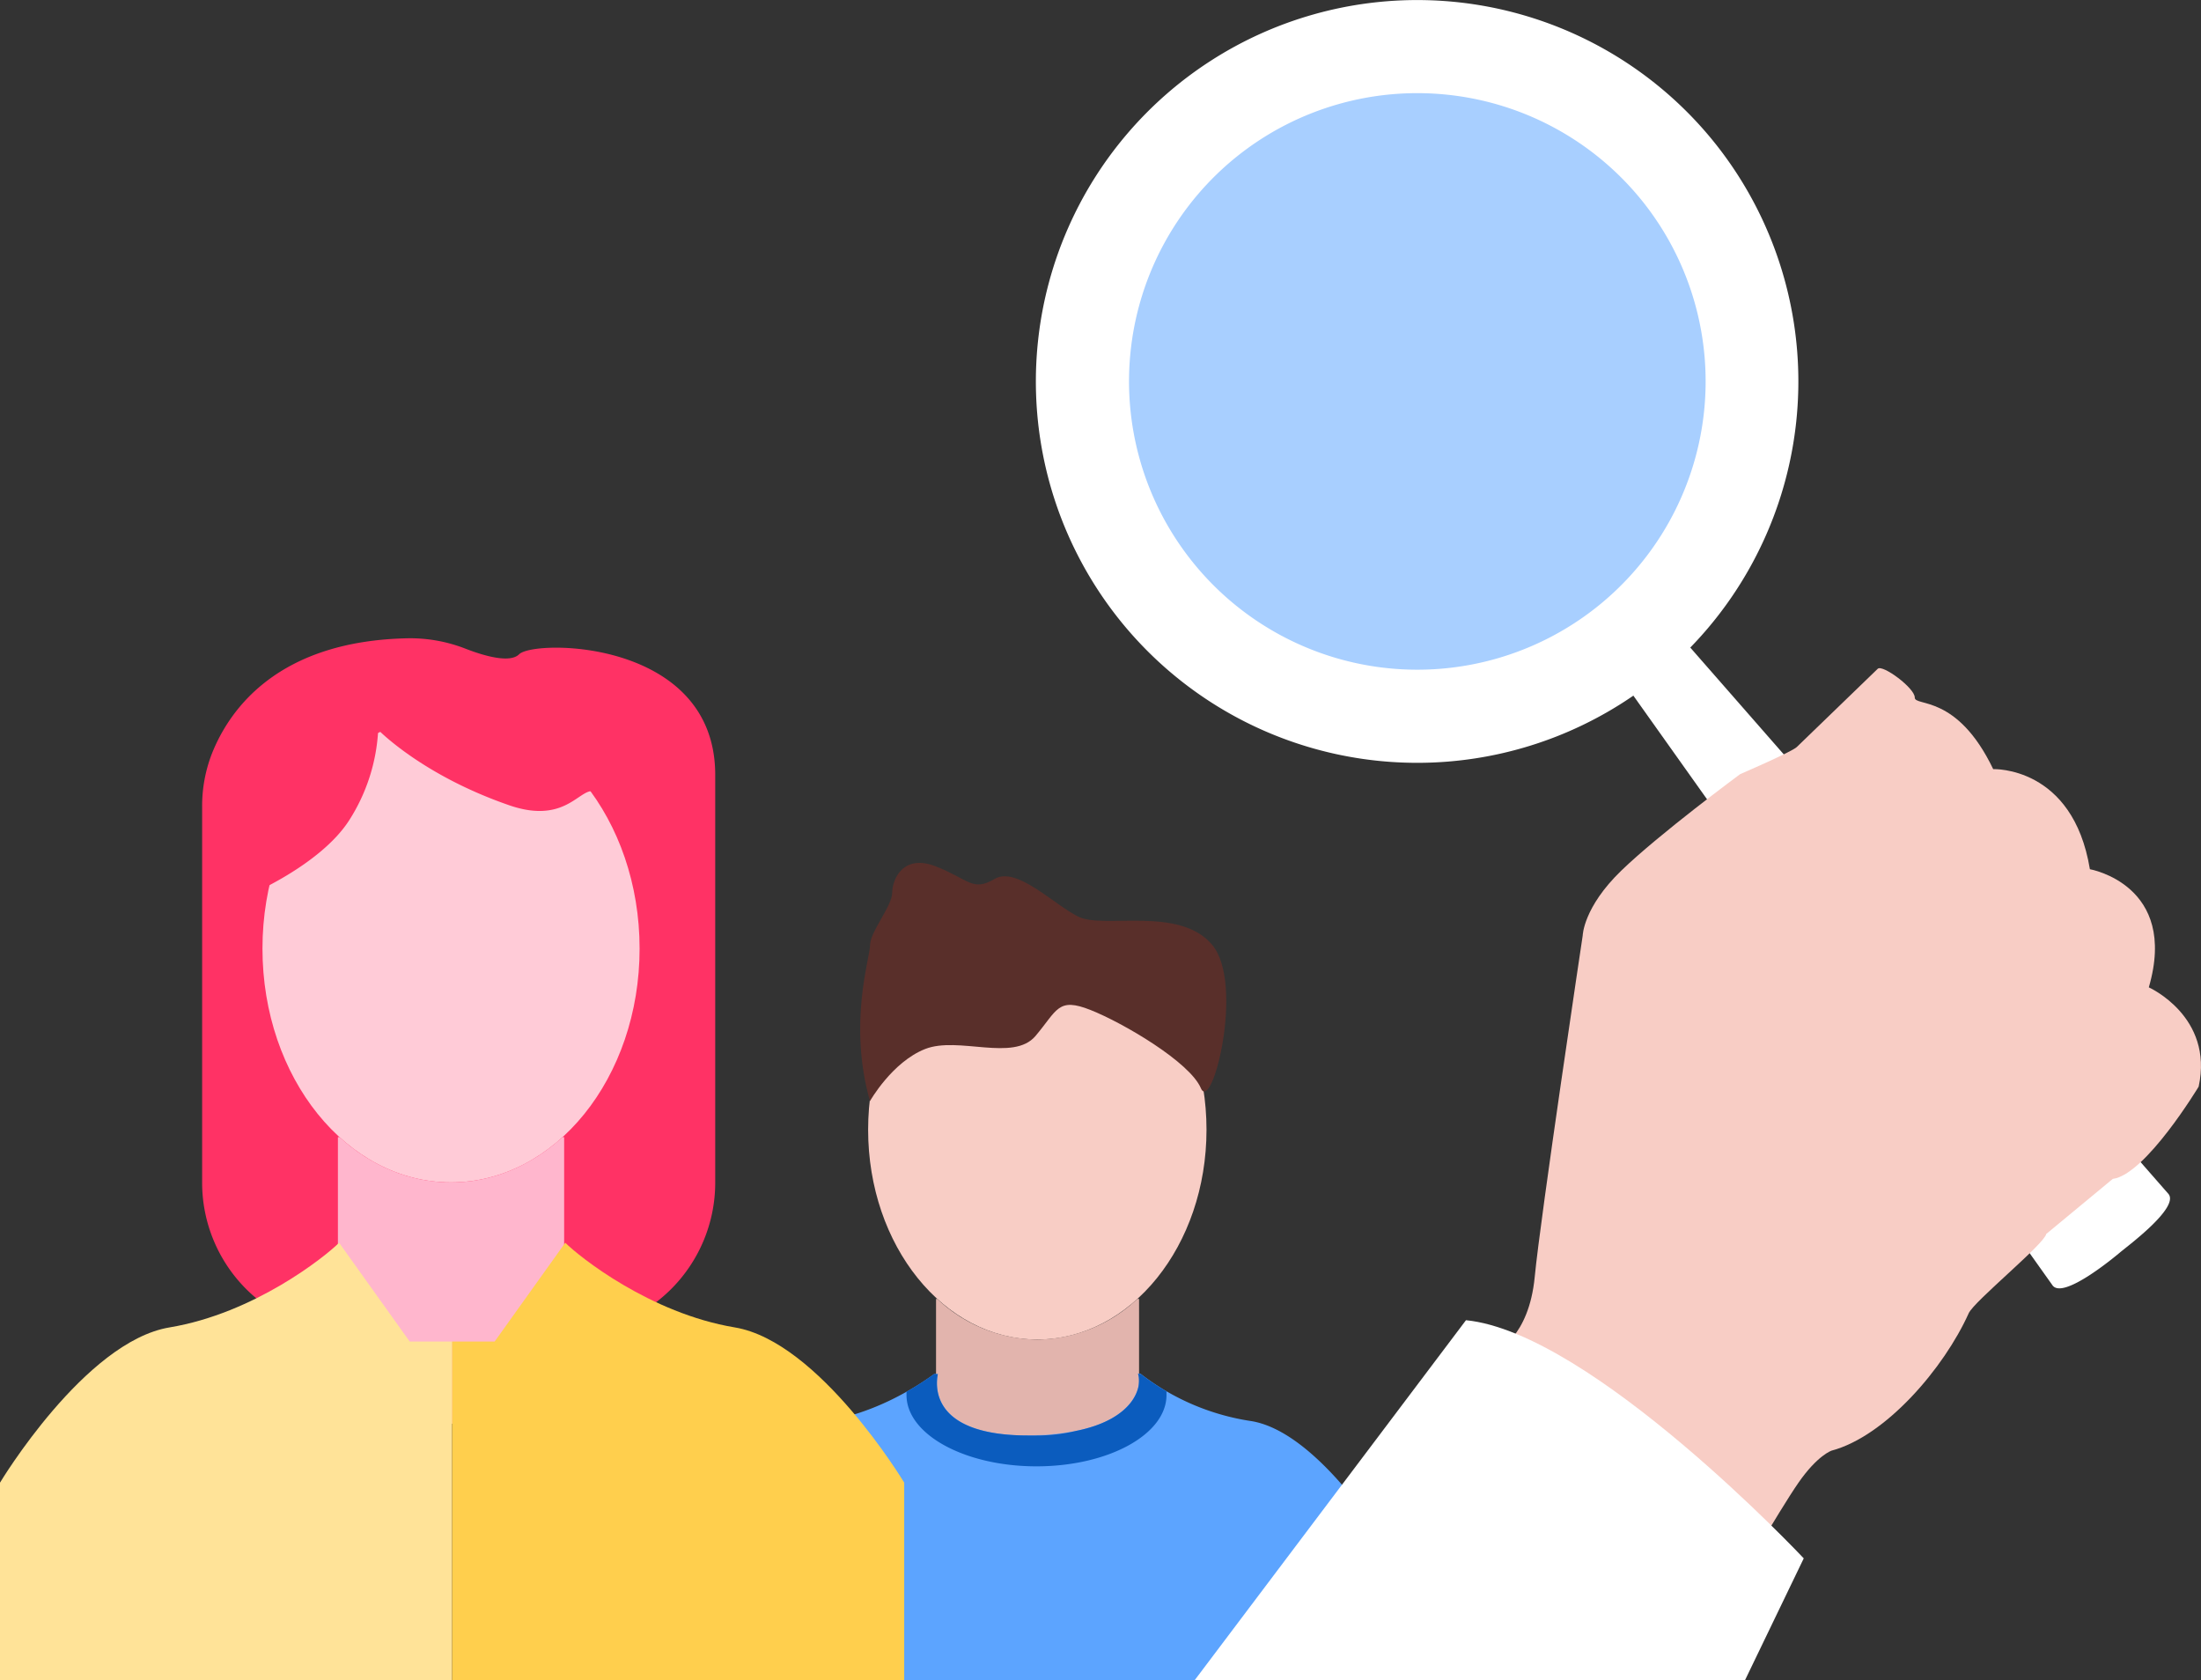
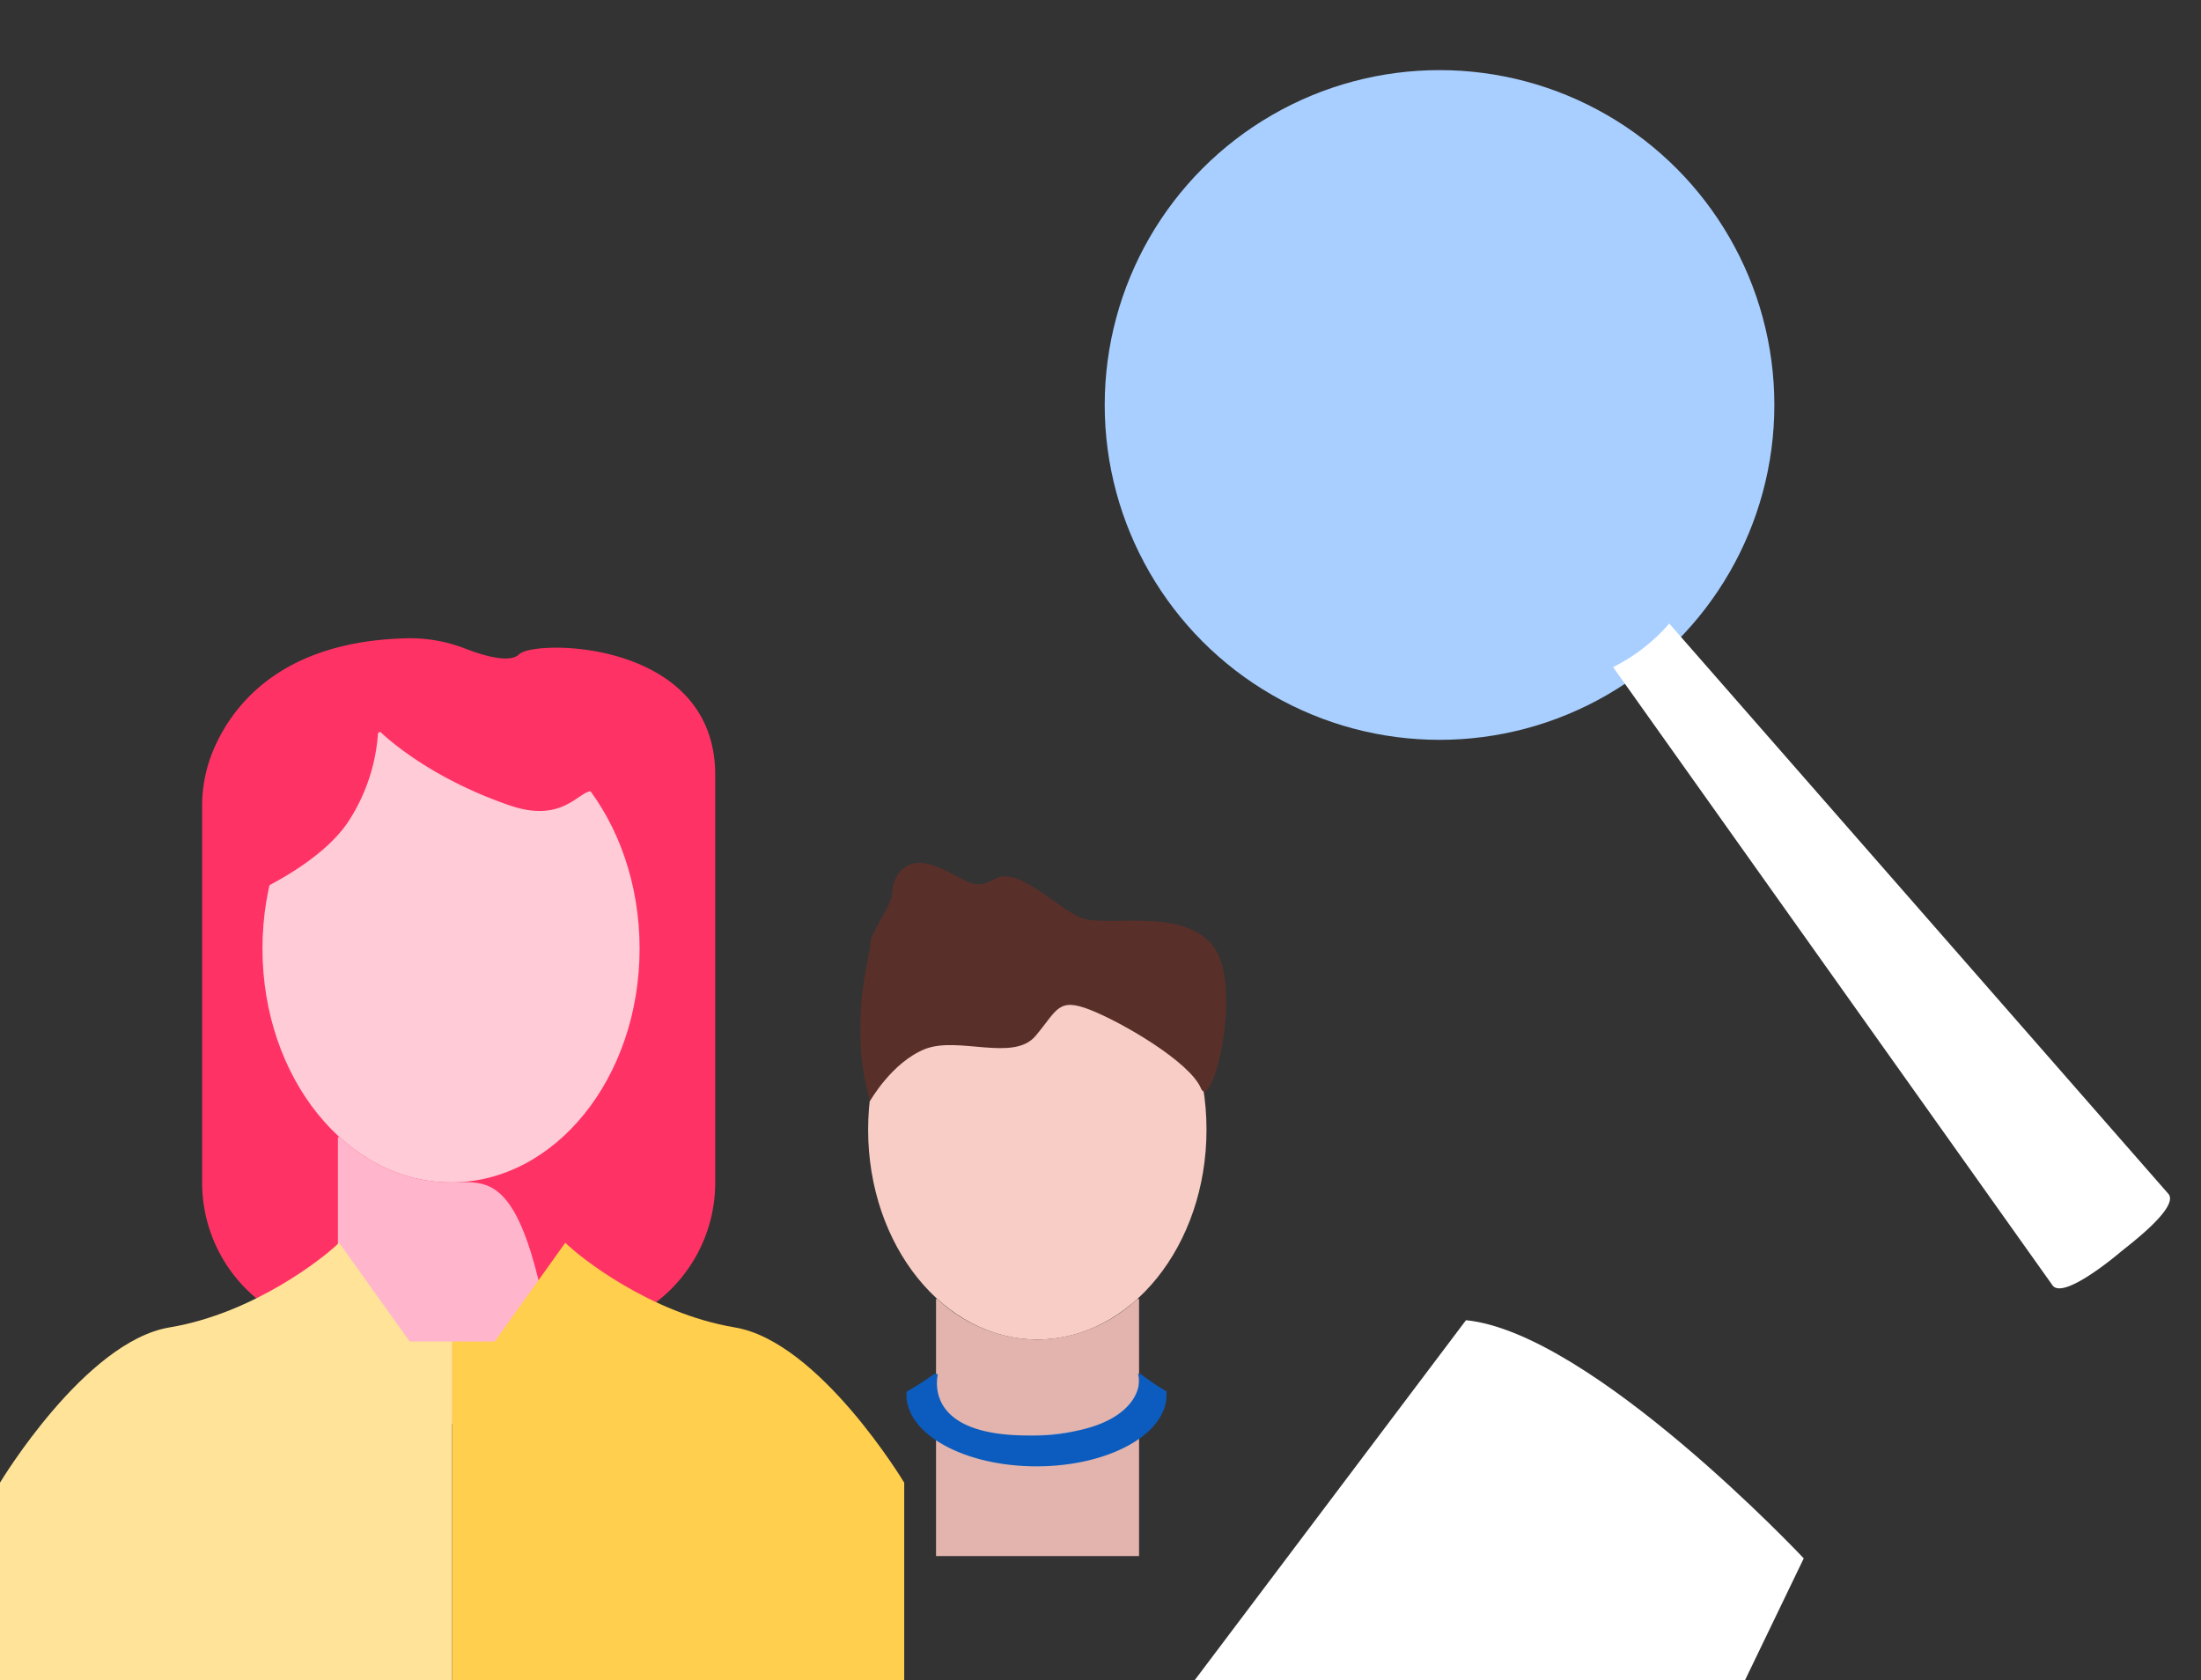
<svg xmlns="http://www.w3.org/2000/svg" viewBox="0 0 470.28 359">
  <rect x="0" y="0" width="470.28" height="359" fill="#333333" stroke="none" />
  <defs>
    <style>.cls-1{fill:#f8cdc5;}.cls-2{fill:#592f2a;}.cls-3{fill:#e2b4ad;}.cls-4{fill:#ff3265;}.cls-5{fill:#ffcbd7;}.cls-6{fill:#ffb6cd;}.cls-7{fill:#5ca4ff;}.cls-8{fill:#ffe398;}.cls-9{fill:#ffcf4d;}.cls-10{fill:#0b5cbe;}.cls-11{fill:#a8cfff;}.cls-12{fill:#fff;}</style>
  </defs>
  <title>Asset 66</title>
  <g id="Layer_2" data-name="Layer 2">
    <g id="Layer_1-2" data-name="Layer 1">
      <ellipse id="Ellipse_261" data-name="Ellipse 261" class="cls-1" cx="221.64" cy="241.35" rx="36.15" ry="44.83" />
      <path id="Path_2430" data-name="Path 2430" class="cls-2" d="M185.88,235.25s4.71-8.35,11.79-11.14,18.86,2.79,23.57-2.77S226,213,233,215.77s21.22,11.14,23.58,16.7S266,210.2,259,201.85s-23.19-3.34-28.57-6-13.2-10.85-17.92-8.07-5.47.1-12.54-2.68-9.34,2.85-9.34,5.64-4.72,8.35-4.72,11.13S181.16,218.55,185.88,235.25Z" />
      <path id="Path_2427" data-name="Path 2427" class="cls-3" d="M221.64,286.18a31.64,31.64,0,0,1-21.37-8.68H200v54.95h43.38V277.5H243A31.64,31.64,0,0,1,221.64,286.18Z" />
      <path id="Path_2414" data-name="Path 2414" class="cls-4" d="M43.19,252.69V172.42A30.82,30.82,0,0,1,45.28,161c3.75-9.43,14.07-24.14,42-24.64a32.57,32.57,0,0,1,12.27,2.26c4,1.55,9.44,3.09,11.37,1.16,3.22-3.22,41.9-3.22,41.9,25.78v87.1a32.15,32.15,0,0,1-32.14,32.15H75.34A32.14,32.14,0,0,1,43.19,252.69Z" />
      <ellipse id="Ellipse_259" data-name="Ellipse 259" class="cls-5" cx="96.37" cy="202.66" rx="40.29" ry="49.95" />
      <path id="Path_2416" data-name="Path 2416" class="cls-4" d="M52.86,191.38s15.53-6.45,21.74-16.12a39.49,39.49,0,0,0,6.21-19.34s9.32,9.67,28,16.12,15.53-16.12,24.85,9.67,3.11-25.79,3.11-25.79l-59-6.44L52.86,172Z" />
-       <path id="Path_2417" data-name="Path 2417" class="cls-6" d="M96.37,252.61c-8.91,0-17.15-3.6-23.82-9.67H72.2v61.23h48.34V242.94h-.36C113.51,249,105.28,252.61,96.37,252.61Z" />
+       <path id="Path_2417" data-name="Path 2417" class="cls-6" d="M96.37,252.61c-8.91,0-17.15-3.6-23.82-9.67H72.2v61.23h48.34h-.36C113.51,249,105.28,252.61,96.37,252.61Z" />
      <path class="cls-7" d="M230,305.68a51.12,51.12,0,0,1-10.17.93c.51,0,1,0,1.55,0A37.36,37.36,0,0,0,230,305.68Z" />
-       <path class="cls-7" d="M294.9,328.1s-13.78-22.27-27.57-24.5a50.82,50.82,0,0,1-23.63-10.11h-.55c1,2.77-.83,9.68-13.14,12.19h0a37.36,37.36,0,0,1-8.62,1c-.52,0-1,0-1.55,0h-.12c-20.53,0-19.9-10.28-19.33-13.12h-.8c-4.83,3.5-13.25,8.47-23.4,10.11-13.79,2.23-27.58,24.5-27.58,24.5V359H294.9Z" />
      <path class="cls-8" d="M96.6,286.61H87.54L72.45,265.5c-3,3-18.12,15.08-36.23,18.09S0,316.76,0,316.76V359H96.6Z" />
      <path class="cls-9" d="M193.2,316.76S175.09,286.61,157,283.59s-33.2-15.07-36.22-18.09l-15.09,21.11H96.6V359h96.6Z" />
      <path id="Path_2446" data-name="Path 2446" class="cls-10" d="M243.15,293.49c1,2.77-.83,9.68-13.14,12.19a37.92,37.92,0,0,1-8.62,1c-.55,0-1.08,0-1.61,0h-.07c-20.53,0-19.89-10.28-19.33-13.12h-.8a64.65,64.65,0,0,1-5.89,3.77c0,.23,0,.47,0,.71,0,8.41,12.44,15.23,27.78,15.23s27.77-6.82,27.77-15.23c0-.27,0-.53,0-.79a49.54,49.54,0,0,1-5.48-3.69Z" />
      <g id="Group_3744" data-name="Group 3744">
        <g id="Group_3730" data-name="Group 3730">
          <g id="Ellipse_7720" data-name="Ellipse 7720">
            <circle id="Ellipse_7725" data-name="Ellipse 7725" class="cls-11" cx="307.58" cy="86.52" r="71.54" />
          </g>
          <g id="Path_2566" data-name="Path 2566">
-             <path id="Path_2579" data-name="Path 2579" class="cls-12" d="M353.33,145.42A81.48,81.48,0,1,1,366.76,31h0A81.58,81.58,0,0,1,353.33,145.42ZM264.65,33.14A61.6,61.6,0,1,0,351.18,43.3h0A61.66,61.66,0,0,0,264.65,33.14Z" />
-           </g>
+             </g>
        </g>
        <g id="Group_3731" data-name="Group 3731">
          <g id="Path_2567" data-name="Path 2567">
            <path id="Path_2580" data-name="Path 2580" class="cls-12" d="M351.39,138.25a37.87,37.87,0,0,1-6.73,4.27l93.93,132.13c2.31,2.92,12.91-5.83,14.46-7.14s12.61-9.49,10.29-12.42L356.66,133.21A38.05,38.05,0,0,1,351.39,138.25Z" />
          </g>
        </g>
      </g>
-       <path id="Path_2581" data-name="Path 2581" class="cls-1" d="M451.43,251.86c7-.88,18.35-19.71,18.35-19.71,3.26-15-10.65-21.21-10.65-21.21,6.38-21.92-12.59-25.24-12.59-25.24-3.63-22.09-20.66-21.38-20.66-21.38-7.74-16.15-16.8-13.3-16.76-15.3s-6.89-7.13-7.91-6.14l-17.3,16.72c-1,1-12.11,5.8-12.11,5.8s-17.24,12.73-25.38,20.6-8.25,13.88-8.25,13.88-9,59.92-10.25,72.91-8.27,15.88-8.27,15.88l-9.24,12.86,59.42,39.05s10.31-17.85,14.42-23.78,7.12-6.89,7.12-6.89h0c11.55-3.09,24-17.61,29.28-29.35,1.16-2.57,16.17-14.78,16.56-16.93Z" />
      <path class="cls-12" d="M385.4,332.93s-45.28-48.2-72.17-50.88l-58,76.95h117.6Z" />
    </g>
  </g>
</svg>